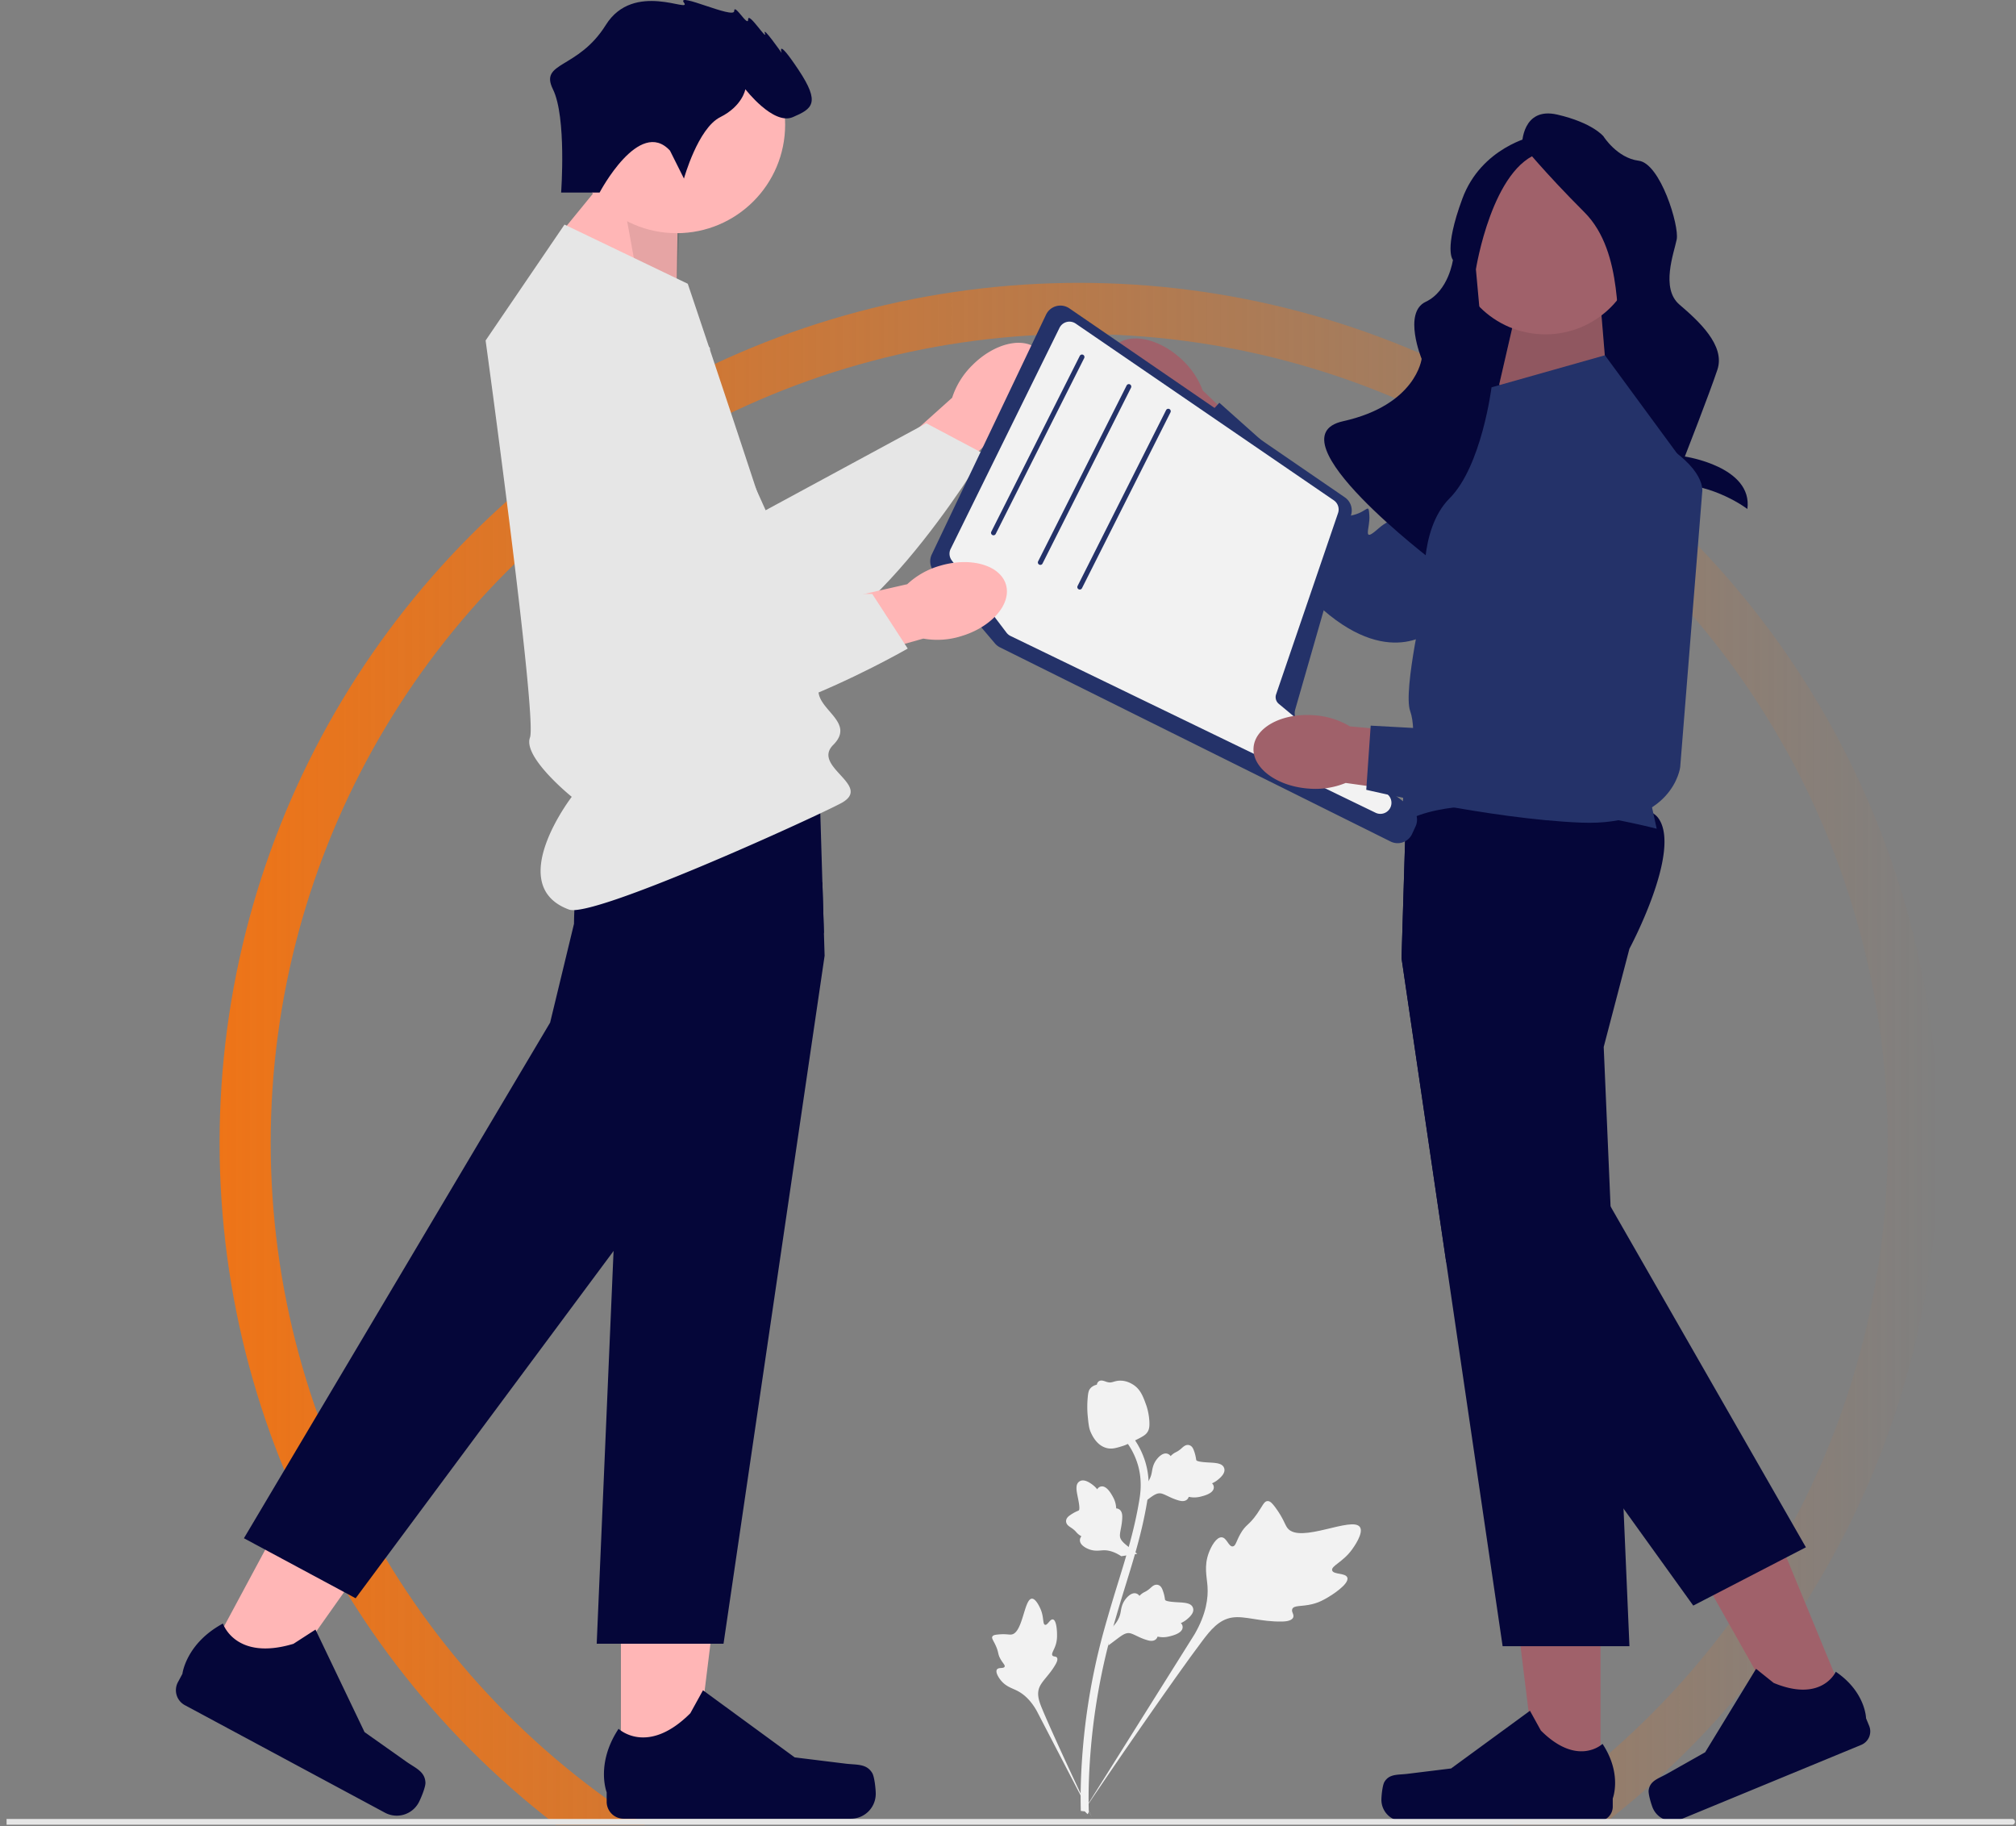
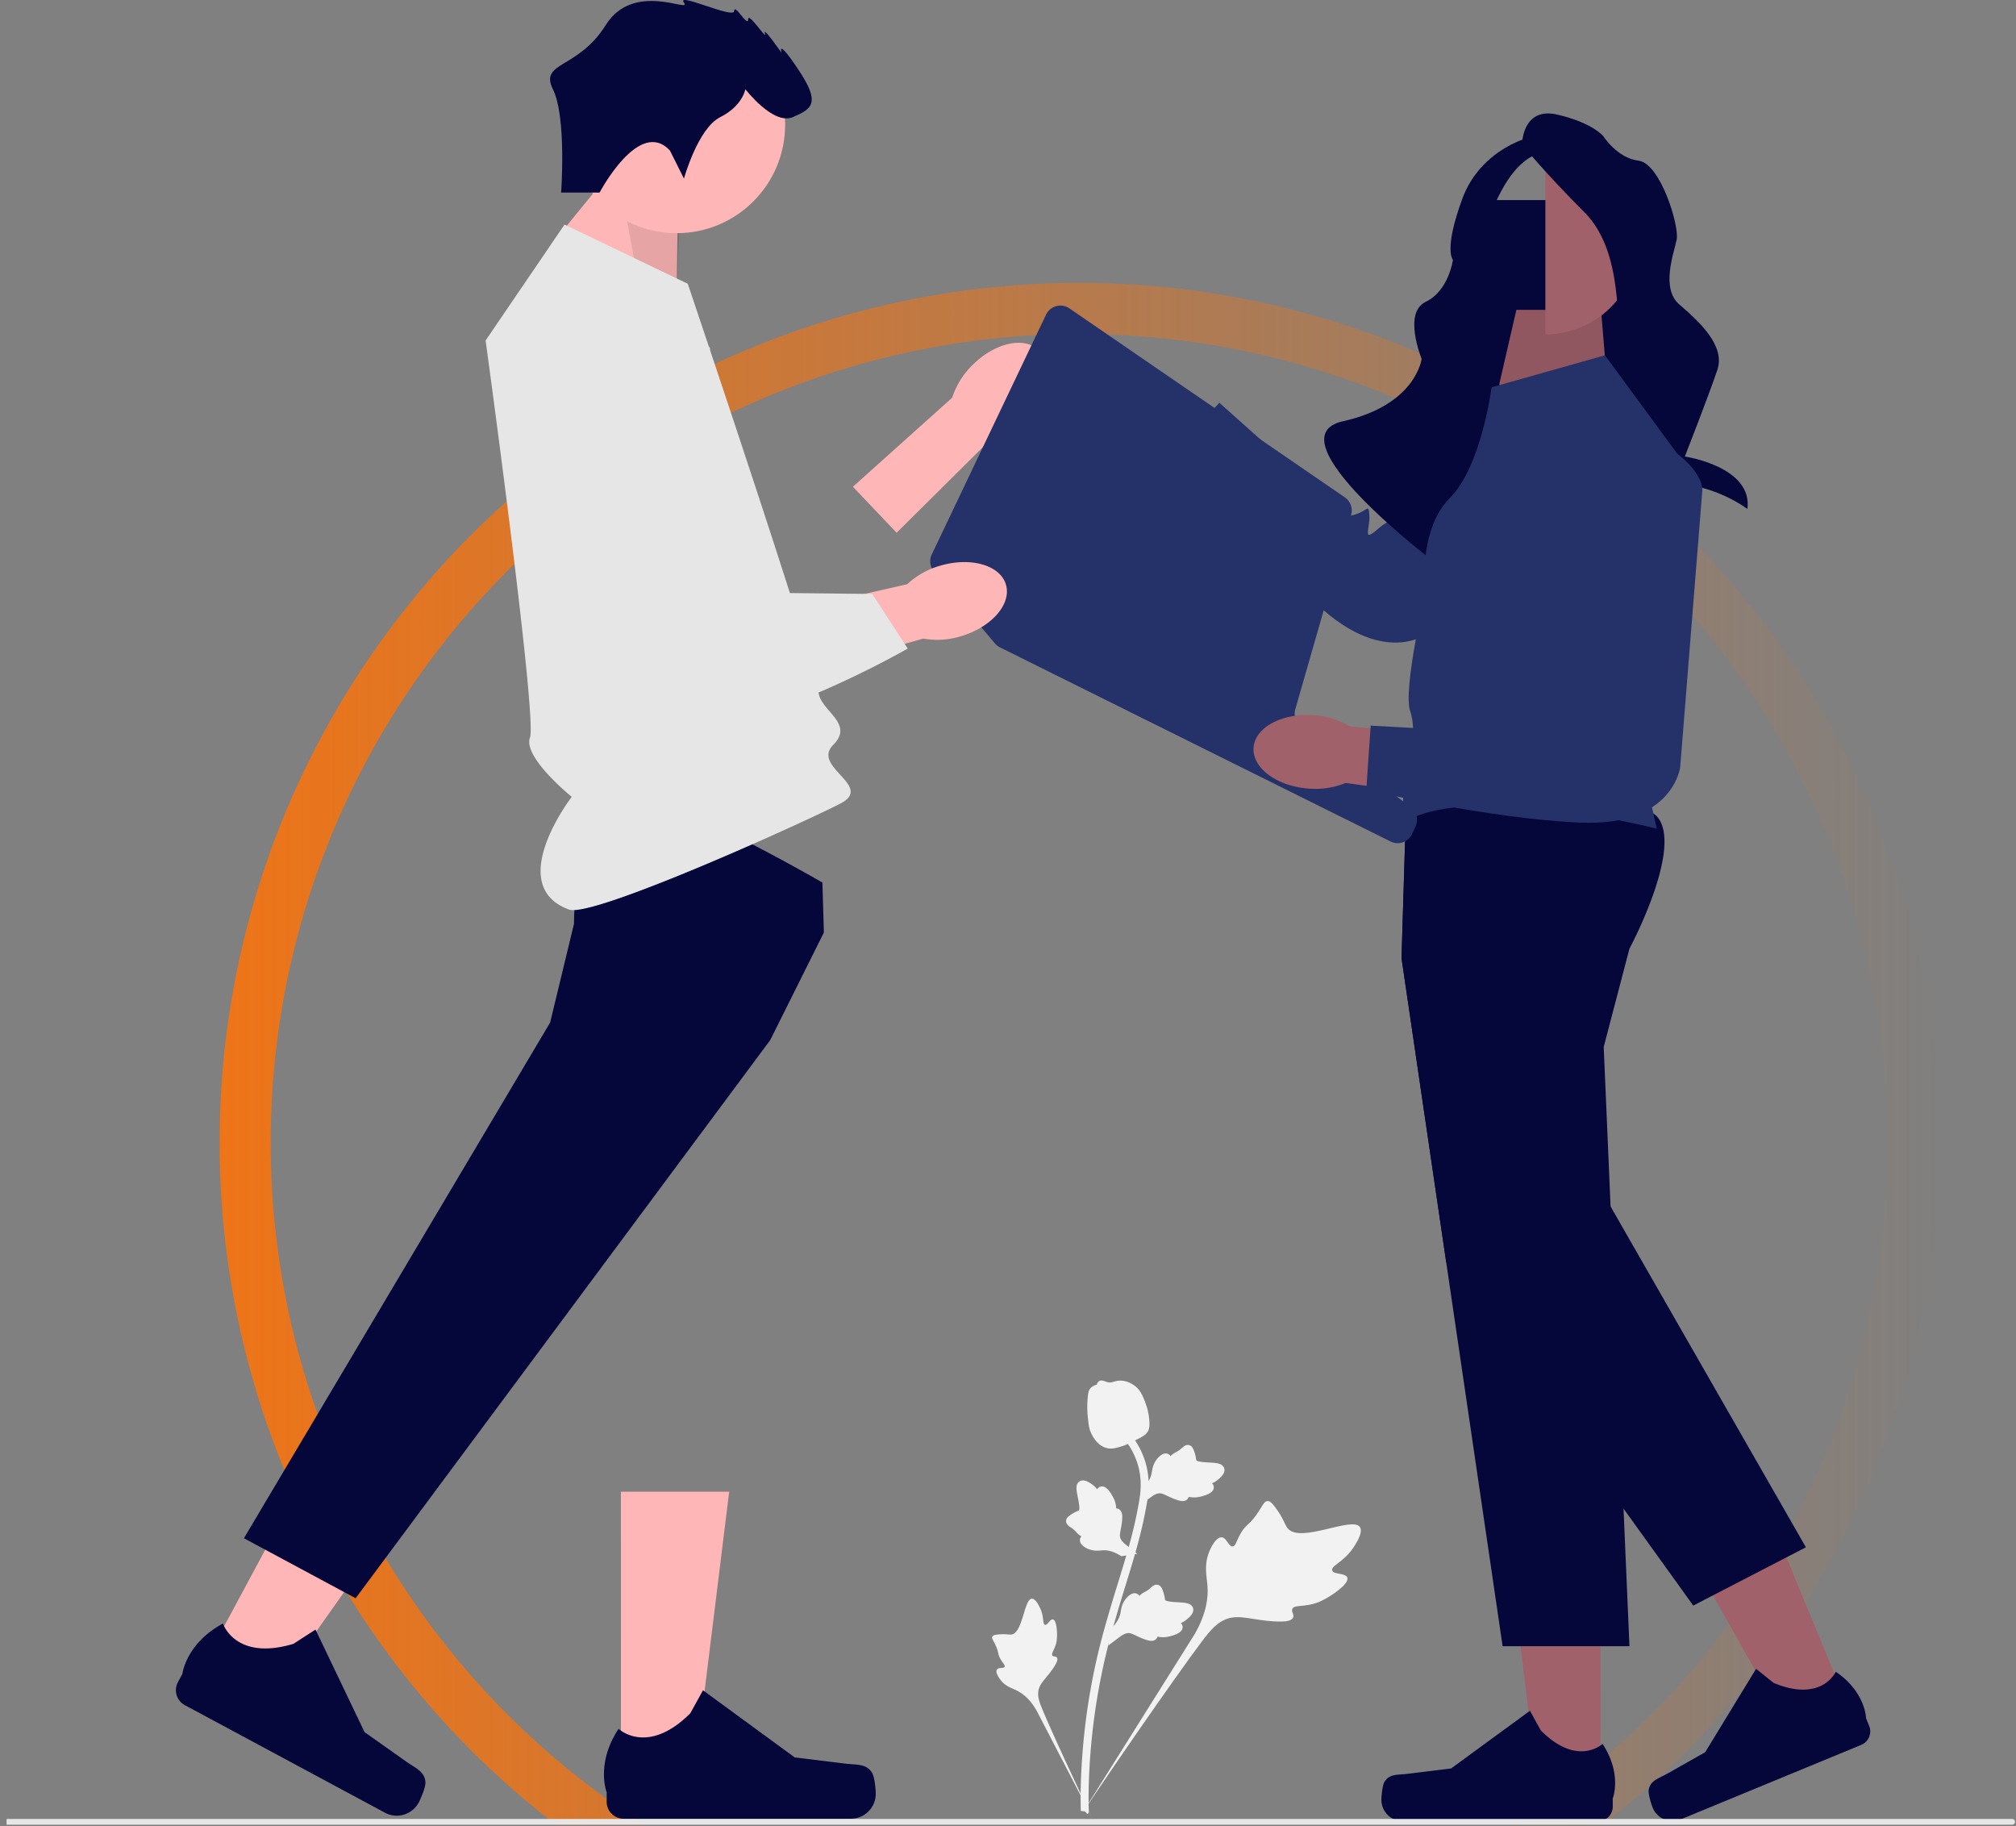
<svg xmlns="http://www.w3.org/2000/svg" width="265" height="240" fill="none">
  <rect width="100%" height="100%" fill="#808080" stroke="none" />
  <g clip-path="url(#a)">
    <circle cx="141.864" cy="150.175" r="109.641" stroke="url(#b)" stroke-width="6.719" />
    <path fill="#FFB6B6" d="M127.757 48.053c2.939-2.99 6.864-3.898 8.768-2.028 1.903 1.871 1.063 5.812-1.878 8.803a10.5 10.5 0 0 1-4.174 2.672l-12.614 12.516-5.747-6.044 13.045-11.697a10.5 10.5 0 0 1 2.6-4.222" />
-     <path fill="#E6E6E6" d="m87.419 37.723 13.224 29.337 21.118-11.43 7.557 4.01s-17.263 28.861-29.083 25.576-32.81-33.075-29.028-42.27 16.212-5.224 16.212-5.224" />
-     <path fill="#A0616A" d="M148.721 54.283c-3.07-2.857-4.085-6.756-2.266-8.71 1.818-1.953 5.78-1.22 8.85 1.637a10.5 10.5 0 0 1 2.785 4.1l12.855 12.268-5.885 5.91-12.048-12.721a10.5 10.5 0 0 1-4.291-2.484" />
    <path fill="#243269" d="M213.474 56.174 188.662 82.59s-5.572 5.513-14.74-2.438c-9.167-7.95-19.359-20.994-19.359-20.994l5.718-6.224 10.128 9.036s6.013 2.42 6.431 3.986c.418 1.565-.751 2.213 1.128 1.711s1.915-1.62 2.033.076c.118 1.698-1.03 3.681 1.141 1.76 2.17-1.921 2.818-.753 2.818-.753l15.858-21.006s10.248-8.104 13.194-.84.462 9.269.462 9.269" />
    <path fill="#FFB6B6" d="m81.62 233.248 9.642-.001 4.588-37.195-14.232.001z" />
    <path fill="#050639" d="M114.657 233.029c.3.506.459 2.138.459 2.726a3.273 3.273 0 0 1-3.273 3.272H81.98a2.23 2.23 0 0 1-2.233-2.232v-1.244s-1.477-3.736 1.564-8.342c0 0 3.78 3.606 9.43-2.042l1.665-3.018 12.057 8.818 6.683.823c1.462.18 2.759-.028 3.511 1.239M192.757 61.606h23.897v-35.31h-23.897z" />
    <path fill="#A0616A" d="m211.29 50.84-.837-10.114h-11.127l-2.467 10.715z" />
    <path fill="#000" d="m211.29 50.84-.837-10.114h-11.127l-2.467 10.715z" opacity=".1" />
    <path fill="#FFB6B6" d="m88.916 39.605.195-13.006-8.02-5-8.721 10.668z" />
    <path fill="#000" d="m88.916 39.605.52-12.682L81.09 21.6l2.835 15.694z" opacity=".1" />
-     <path fill="#A0616A" d="M203.137 43.944c6.718 0 12.164-5.446 12.164-12.163s-5.446-12.164-12.164-12.164c-6.717 0-12.163 5.446-12.163 12.164 0 6.717 5.446 12.163 12.163 12.163" />
+     <path fill="#A0616A" d="M203.137 43.944c6.718 0 12.164-5.446 12.164-12.163s-5.446-12.164-12.164-12.164" />
    <path fill="#050639" d="M200.069 18.984s0-4.993 4.637-3.923 6.064 2.853 6.064 2.853 1.783 2.853 4.636 3.21 5.35 8.56 4.994 10.344c-.357 1.783-2.14 6.42.356 8.56s6.064 5.35 4.994 8.56S221.47 60 221.47 60s8.953 1.309 8.221 6.896c0 0-4.298-3.329-10.005-3.329-5.706 0-4.993-10.353-4.993-10.353s-.357-6.41-1.427-8.194c-1.07-1.783.357-11.77-4.993-17.12s-8.204-8.917-8.204-8.917" />
    <path fill="#050639" d="M201.496 17.914s-6.777 1.427-9.274 8.203c-2.496 6.777-1.235 8.038-1.235 8.038s-.552 4.08-3.582 5.512c-3.029 1.43-.533 7.494-.533 7.494s-.713 6.063-10.343 8.203 12.076 18.551 12.076 18.551-1.56-7.745 8.426-8.102c9.987-.356-1.955-18.652-1.955-18.652l-1.07-11.77s2.14-13.554 8.56-15.337-1.07-2.14-1.07-2.14" />
    <path fill="#FFB6B6" d="M88.941 30.646c7.878 0 14.264-6.386 14.264-14.264S96.819 2.12 88.941 2.12 74.677 8.505 74.677 16.382c0 7.878 6.386 14.264 14.264 14.264" />
-     <path fill="#050639" d="m108.394 125.607-13.287 90.419H78.436l2.216-51.613 1.167-27.139-3.383-12.918s-1.543-2.871-2.843-6.352c-1.464-3.928-2.621-8.637-.904-10.87.632-.823 2.275-1.432 4.508-1.886 1.365-.279 2.953-.496 4.667-.664 9.859-.976 23.882-.367 23.882-.367l.356 11.765.198 6.569z" />
    <path fill="#FFB6B6" d="m26.716 218.842 8.495 4.563 21.645-30.594-12.538-6.735z" />
    <path fill="#050639" d="M55.923 234.285c.025.587-.608 2.1-.886 2.618a3.273 3.273 0 0 1-4.432 1.334l-26.306-14.133a2.233 2.233 0 0 1-.91-3.024l.588-1.095s.467-3.991 5.326-6.609c0 0 1.623 4.966 9.272 2.664l2.896-1.87 6.448 13.474 5.498 3.888c1.203.851 2.443 1.281 2.506 2.753M108.3 122.551l-7.052 14.14-20.595 27.722-33.906 45.64-14.684-7.888 40.25-67.772 3.138-12.983s0-1.403.143-3.406c.278-3.964 1.114-10.28 3.603-12.756a3.7 3.7 0 0 1 1.102-.781c.749-.337 1.993-.256 3.565.117 6.566 1.568 18.82 8.306 24.238 11.398z" />
    <path fill="#A0616A" d="m210.384 234.382-8.291-.001-3.944-31.98 12.237.001z" />
    <path fill="#050639" d="M181.978 234.194c-.258.435-.395 1.838-.395 2.344a2.814 2.814 0 0 0 2.815 2.814h25.676c1.06 0 1.92-.86 1.92-1.92v-1.069s1.27-3.213-1.345-7.173c0 0-3.251 3.101-8.107-1.756l-1.432-2.594-10.367 7.582-5.747.707c-1.257.155-2.371-.024-3.018 1.065" />
    <path fill="#A0616A" d="m243.046 224.611-7.665 3.162-15.844-28.058 11.312-4.666z" />
    <path fill="#050639" d="M216.716 235.273c-.073.5.336 1.849.529 2.317a2.816 2.816 0 0 0 3.675 1.528l23.735-9.795a1.92 1.92 0 0 0 1.042-2.506l-.408-.989s-.051-3.454-3.979-6.117c0 0-1.822 4.106-8.164 1.469l-2.313-1.852-6.691 10.963-5.042 2.846c-1.103.622-2.202.882-2.384 2.136M214.188 124.68l-3.383 12.918.901 20.962 1.494 34.816.042.982.169 3.915.777 18.077h-16.671l-7.421-50.502-5.866-39.917.616-20.327.032-1.063s29.816-1.296 33.057 2.917-3.747 17.222-3.747 17.222" />
    <path fill="#050639" d="m237.383 203.355-2.826 1.461-10.452 5.409-1.529.791-9.165-12.743-23.315-32.425-5.866-39.917.616-20.327c2.638-.839 4.748-1.183 5.817-.684 4.816 2.253 4.586 17.018 4.586 17.018l2.933 13.028 13.524 23.594z" />
    <path fill="#F2F2F2" d="M177.105 207.341c-.214-.656-1.84-.367-1.996-.955-.156-.585 1.404-1.075 2.601-2.724.216-.297 1.576-2.171 1.054-2.959-.988-1.494-7.866 2.227-9.517.139-.363-.458-.512-1.245-1.591-2.709-.43-.582-.705-.863-1.034-.855-.467.012-.634.596-1.368 1.655-1.101 1.587-1.499 1.388-2.224 2.688-.538.966-.602 1.583-.99 1.619-.55.051-.777-1.151-1.448-1.197-.685-.048-1.37 1.14-1.71 2.068-.638 1.741-.243 3.072-.155 4.399.095 1.441-.129 3.551-1.695 6.26l-14.773 23.537c3.172-4.798 12.179-17.883 15.807-22.682 1.048-1.386 2.173-2.777 3.906-3.039 1.668-.252 3.698.574 6.53.526.331-.006 1.252-.033 1.476-.521.185-.404-.275-.755-.107-1.134.224-.509 1.233-.29 2.609-.628.97-.238 1.629-.632 2.195-.97.171-.103 2.716-1.644 2.43-2.518" />
    <path fill="#F2F2F2" d="M138.412 212.836c-.385-.084-.712.798-1.045.705s-.123-1-.587-2.063c-.083-.192-.61-1.4-1.148-1.371-1.018.054-1.177 4.503-2.678 4.711-.329.046-.758-.108-1.788 0-.41.042-.627.096-.718.26-.129.233.109.484.417 1.149.462.999.249 1.136.678 1.867.319.543.603.752.509.953-.133.285-.789.05-1.005.366-.221.322.164 1.001.521 1.436.671.815 1.438 1.005 2.114 1.345.735.369 1.706 1.088 2.584 2.638l7.29 14.042c-1.44-2.942-5.263-11.137-6.572-14.303-.378-.914-.736-1.868-.364-2.793.357-.892 1.348-1.65 2.142-3.054.092-.164.345-.624.17-.875-.145-.207-.45-.083-.588-.274-.185-.257.214-.689.445-1.462.163-.545.16-.982.157-1.357-.001-.114-.023-1.808-.534-1.92M145.684 216.263l.229-2.116.141-.133c.65-.614 1.057-1.265 1.209-1.935.025-.107.043-.215.063-.325.076-.434.17-.975.588-1.537.234-.313.854-1.02 1.492-.773a.77.77 0 0 1 .37.295l.063-.063c.276-.269.469-.367.654-.461.143-.073.291-.148.54-.347.11-.088.197-.167.271-.233.224-.2.511-.434.903-.341.417.113.559.51.654.773.169.469.221.791.255 1.005.013.078.027.166.038.194.091.23 1.235.289 1.665.314.967.053 1.804.098 2.005.76.144.474-.157.99-.92 1.577a3.5 3.5 0 0 1-.683.402c.127.12.229.284.235.507.014.529-.528.934-1.611 1.207-.269.069-.63.16-1.104.137a4 4 0 0 1-.585-.077.7.7 0 0 1-.152.287c-.241.276-.63.346-1.159.19-.583-.162-1.043-.383-1.45-.577-.355-.17-.661-.314-.918-.354-.478-.067-.923.229-1.457.621zM149.497 204.213l-2.104.315-.164-.102c-.76-.473-1.493-.702-2.179-.679q-.164.006-.33.022c-.44.036-.987.082-1.636-.18-.362-.147-1.203-.566-1.126-1.247a.77.77 0 0 1 .191-.432l-.077-.045c-.329-.199-.473-.361-.612-.516a2.7 2.7 0 0 0-.473-.435c-.112-.083-.211-.148-.293-.203-.251-.166-.55-.384-.56-.787.005-.431.353-.67.583-.828a5 5 0 0 1 .907-.502c.072-.032.154-.068.179-.086.198-.146-.034-1.267-.119-1.69-.195-.948-.363-1.769.226-2.132.422-.26.998-.1 1.759.49.236.184.418.382.562.559a.7.7 0 0 1 .431-.356c.508-.148 1.037.274 1.576 1.251.135.243.314.57.412 1.034.046.218.063.416.074.585.098 0 .205.019.317.075.328.163.494.522.478 1.072-.01.605-.107 1.107-.191 1.549-.074.387-.136.72-.109.978.056.479.455.836.97 1.252zM149.781 197.893l.229-2.115.141-.133c.65-.615 1.057-1.266 1.209-1.936a6 6 0 0 0 .063-.324c.076-.435.17-.976.589-1.537.234-.313.853-1.02 1.491-.773a.76.76 0 0 1 .37.294l.063-.063c.276-.268.469-.366.655-.461.142-.072.29-.147.539-.347q.163-.132.271-.232c.225-.2.511-.435.904-.342.416.114.558.511.653.774.169.468.221.791.256 1.004.012.079.026.166.037.195.091.23 1.235.289 1.665.314.967.052 1.804.098 2.005.76.144.473-.157.99-.92 1.576a3.4 3.4 0 0 1-.683.402.7.7 0 0 1 .235.508c.014.528-.528.934-1.61 1.207a3.5 3.5 0 0 1-1.105.136 4 4 0 0 1-.585-.077.7.7 0 0 1-.152.288c-.241.275-.63.345-1.158.19-.583-.163-1.044-.383-1.451-.578-.355-.169-.661-.314-.918-.353-.478-.067-.923.228-1.457.621z" />
    <path fill="#F2F2F2" d="m142.957 238.428-.372-.368-.517-.055q.002-.072-.005-.34c-.02-.973-.082-3.935.331-8.486a85 85 0 0 1 1.43-9.586c.663-3.19 1.35-5.563 1.902-7.47a239 239 0 0 1 1.247-4.133c1.096-3.551 2.13-6.905 2.771-10.732.143-.854.441-2.632-.169-4.731a9.7 9.7 0 0 0-1.8-3.404l.814-.657a10.8 10.8 0 0 1 1.991 3.771c.675 2.327.351 4.264.195 5.195-.652 3.894-1.696 7.28-2.803 10.866-.408 1.324-.827 2.683-1.242 4.116-.547 1.889-1.228 4.242-1.882 7.391a84 84 0 0 0-1.413 9.468c-.407 4.494-.346 7.412-.326 8.37.01.512.013.619-.152.785" />
    <path fill="#F2F2F2" d="M145.542 190.327a2 2 0 0 1-.126-.032c-.859-.241-1.548-.94-2.048-2.079-.234-.536-.289-1.099-.399-2.223a13 13 0 0 1 0-2.213c.061-.76.143-1.065.349-1.304.23-.267.539-.42.866-.497a.6.6 0 0 1 .107-.292c.269-.386.719-.227.963-.145.123.044.276.101.448.13.271.046.433-.001.678-.072.234-.068.526-.153.929-.146.794.011 1.383.369 1.577.486 1.021.614 1.374 1.593 1.782 2.728.082.227.351 1.049.413 2.107.046.763-.054 1.075-.169 1.299-.234.459-.593.672-1.483 1.12-.93.469-1.397.704-1.78.825-.89.28-1.449.455-2.107.308" />
    <path fill="#E6E6E6" d="M264.864 239.435a.38.38 0 0 1-.38.381H.864v-.761h263.62c.21 0 .38.17.38.38M74.203 29.516l16.204 7.778s17.177 50.881 17.177 53.474 4.861 4.213 1.944 7.13 5.429 5.387.932 7.717-32.549 15.073-35.668 13.924c-8.603-3.17.364-14.816.364-14.816s-6.462-5.205-5.49-7.797c.972-2.593-5.833-52.178-5.833-52.178z" />
    <path fill="#050639" d="m88.07 19.799 1.835 3.67s1.834-6.606 4.77-8.073 3.302-3.67 3.302-3.67 3.669 4.77 6.238 3.67c2.568-1.101 3.669-1.835.734-6.238s-2.202-2.201-2.202-2.201-2.568-3.67-2.201-2.569-2.202-2.935-2.202-1.835-1.834-2.201-1.834-1.1-7.706-2.569-6.605-1.101S83.3-2.584 79.63 3.287c-3.67 5.871-8.757 4.785-6.947 8.447s1.076 13.569 1.076 13.569h5.06s5.214-9.907 9.25-5.504" />
    <path fill="#243269" d="m196.059 50.906.297-.084 14.611-4.13 11.667 15.88-7.778 33.057 2.916 13.288s-23.658-6.158-33.056-.973c0 0-.648-2.955 0-4.394s1.62-7.428.648-10.105 1.944-15.316 1.944-15.316-.972-8.427 3.241-12.64 5.51-14.583 5.51-14.583" />
    <path fill="#243269" d="m182.789 110.596-51.342-25.515a2.1 2.1 0 0 1-.663-.52l-8.011-9.441a2.09 2.09 0 0 1-.293-2.251l15.021-31.516a2.09 2.09 0 0 1 3.069-.824l36.208 24.837a2.09 2.09 0 0 1 .826 2.3l-7.351 25.583c-.201.7.055 1.463.638 1.9l14.542 10.907a2.1 2.1 0 0 1 .644 2.547l-.46.997a2.08 2.08 0 0 1-1.203 1.096 2.082 2.082 0 0 1-1.625-.1" />
-     <path fill="#F2F2F2" d="m182.379 104.386-14.292-11.89a1.141 1.141 0 0 1-.347-1.235l8.145-23.83a1.46 1.46 0 0 0-.555-1.673l-33.931-23.23a1.455 1.455 0 0 0-2.129.557l-14.305 29.048a1.43 1.43 0 0 0 .038 1.358q.044.087.107.165l7.195 9.496a1.5 1.5 0 0 0 .525.43l47.984 23.234a1.454 1.454 0 0 0 1.666-.281c.032-.036.065-.069.097-.107a1.46 1.46 0 0 0-.198-2.042" />
    <path fill="#243269" d="M130.594 70.35a.32.32 0 0 0 .29-.178l11.631-23.108a.324.324 0 0 0-.579-.291L130.305 69.88a.324.324 0 0 0 .289.47M136.751 74.24a.32.32 0 0 0 .29-.179l11.631-23.108a.324.324 0 1 0-.579-.291L136.462 73.77a.323.323 0 0 0 .289.47M141.937 77.48a.32.32 0 0 0 .289-.178l11.632-23.108a.324.324 0 0 0-.579-.291L141.648 77.01a.323.323 0 0 0 .289.47" />
    <path fill="#FFB6B6" d="M123.579 74.35c4.022-1.188 7.895-.076 8.65 2.484s-1.891 5.596-5.915 6.784c-1.6.497-3.296.603-4.946.31l-17.103 4.818-2.091-8.074 17.083-3.893a10.5 10.5 0 0 1 4.322-2.429" />
    <path fill="#E6E6E6" d="m93.329 45.736-2.681 32.069 24.011.258 4.66 7.175S90.216 102.09 81.477 93.48c-8.739-8.61-12.627-44.844-4.857-51.046s16.709 3.303 16.709 3.303" />
    <path fill="#A0616A" d="M171.986 103.638c-4.181-.315-7.408-2.728-7.208-5.39.201-2.66 3.754-4.562 7.937-4.246 1.672.103 3.296.605 4.735 1.465l17.7 1.558-.908 8.291-17.353-2.417a10.5 10.5 0 0 1-4.903.739" />
    <path fill="#243269" d="m223.751 64.691-2.892 36.127s-.911 7.785-13.036 7.297-28.23-4.315-28.23-4.315l.582-8.431 13.553.736s6.208-1.864 7.512-.902.795 2.198 1.949.633c1.155-1.565.484-2.462 1.636-1.21s1.494 3.519 1.99.663 1.731-2.347 1.731-2.347l-.725-26.31s2.946-12.728 9.783-8.893 6.147 6.952 6.147 6.952" />
  </g>
  <defs>
    <linearGradient id="b" x1="28.864" x2="254.864" y1="150.175" y2="150.175" gradientUnits="userSpaceOnUse">
      <stop stop-color="#EE7417" />
      <stop offset="1" stop-color="#EE7417" stop-opacity="0" />
    </linearGradient>
    <clipPath id="a">
      <path fill="#fff" d="M.864 0h264v239.816h-264z" />
    </clipPath>
  </defs>
</svg>